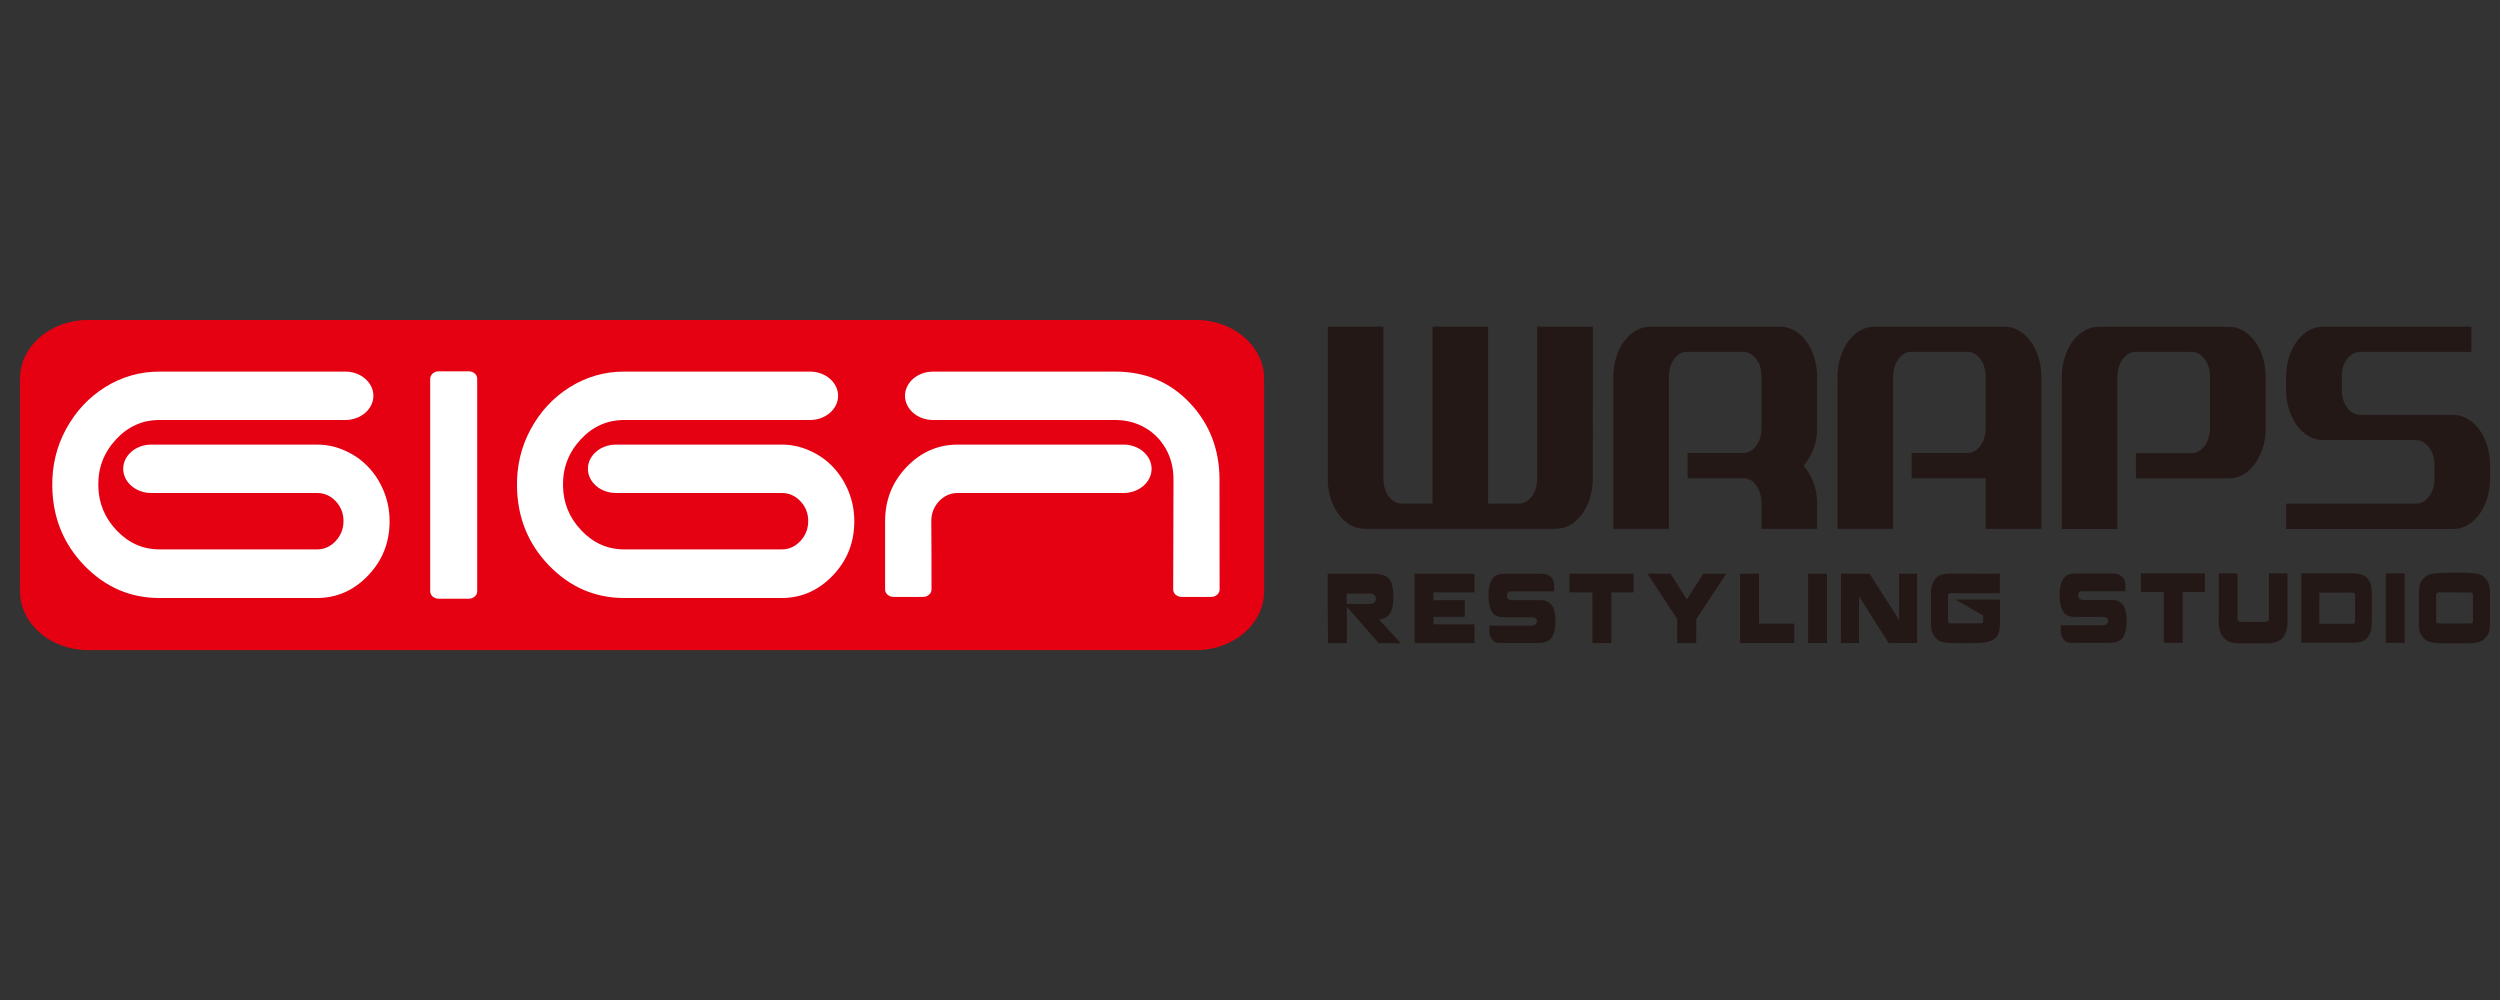
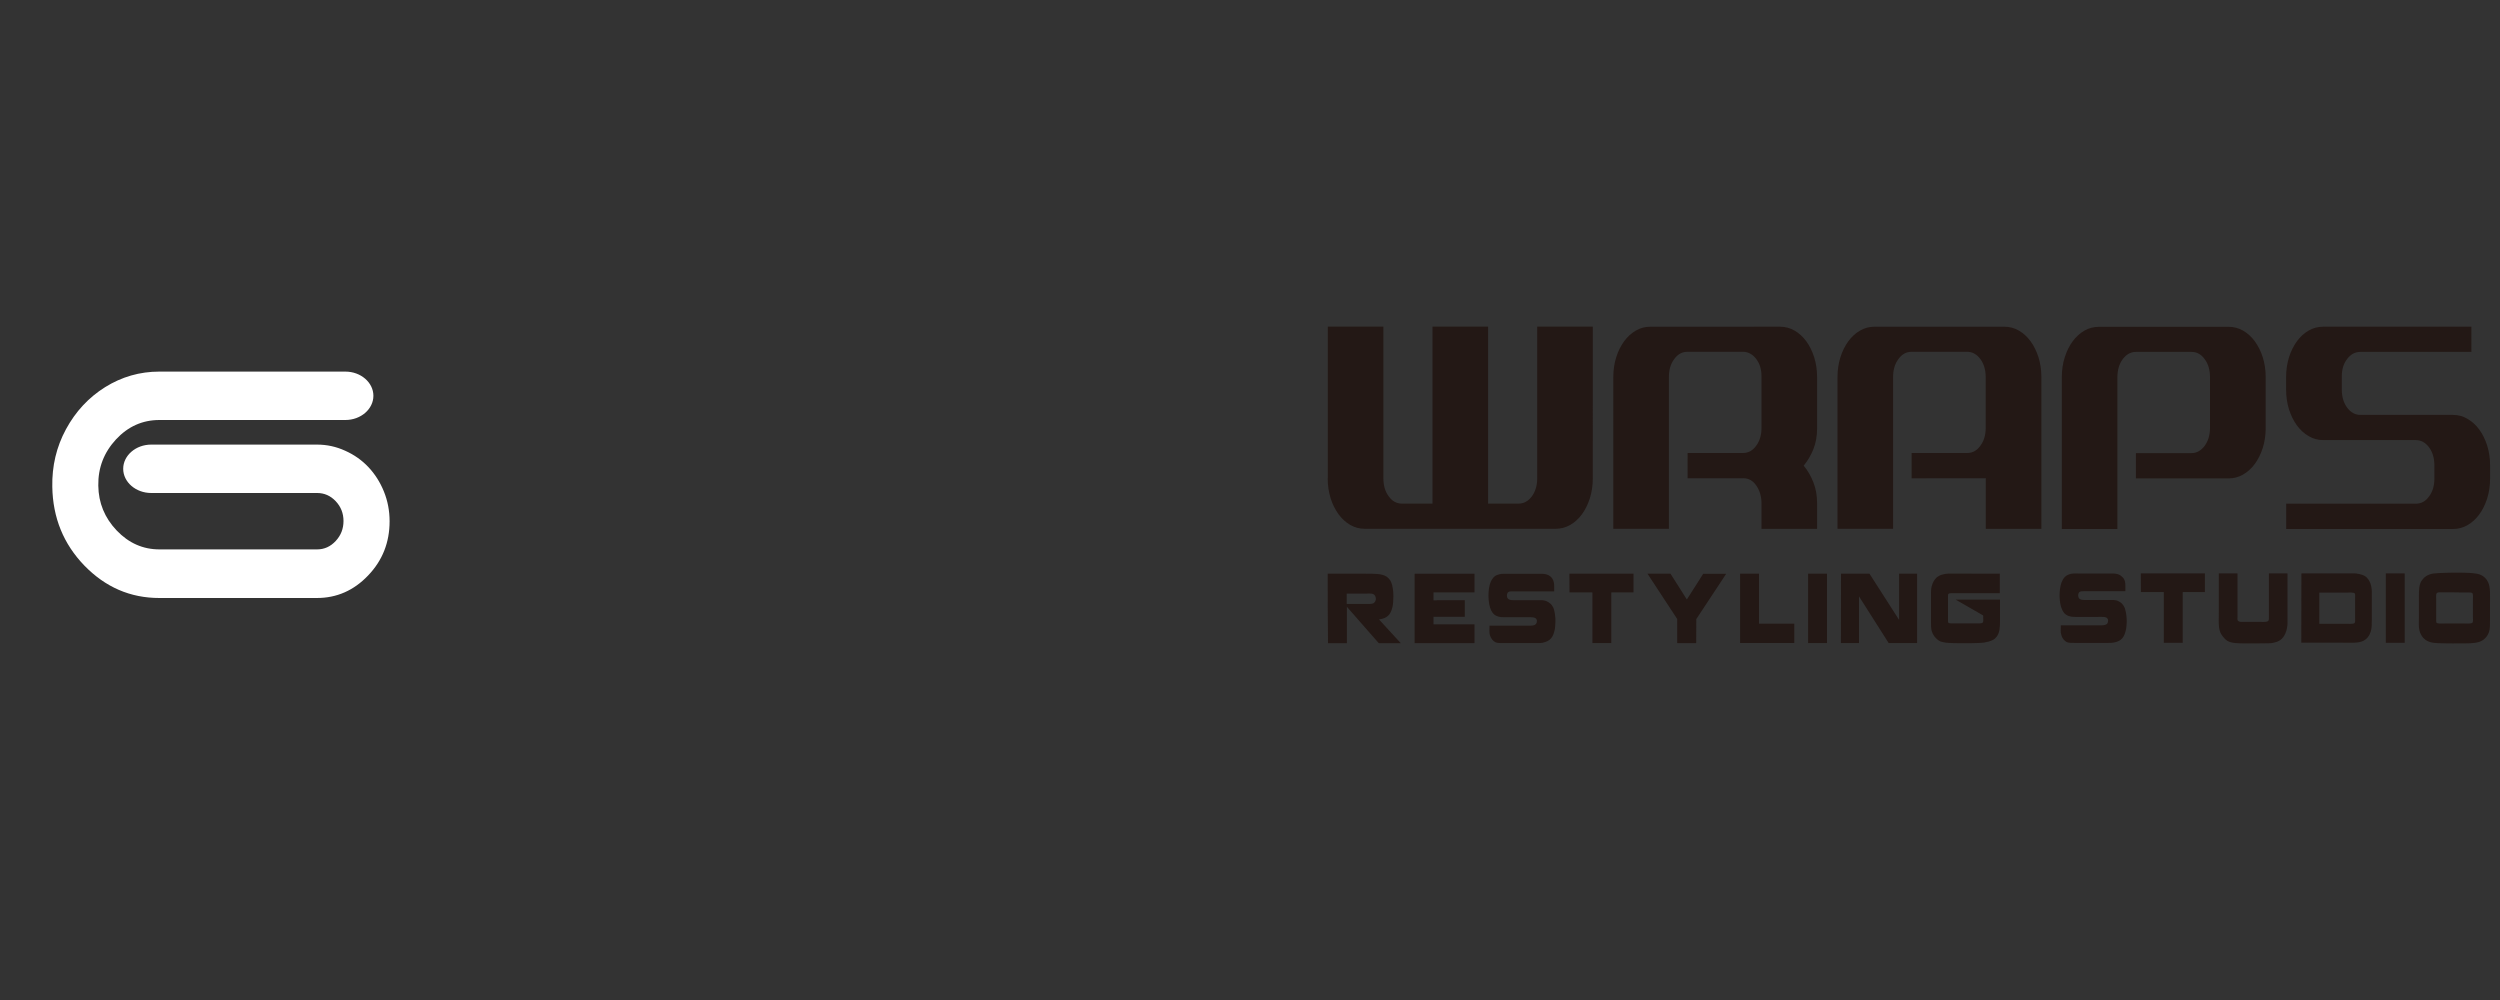
<svg xmlns="http://www.w3.org/2000/svg" id="图层_1" x="0px" y="0px" viewBox="0 0 250 100" style="enable-background:new 0 0 250 100;" xml:space="preserve">
  <rect x="0" y="0" width="250" height="100" fill="#333333" stroke="none" />
  <style type="text/css">	.st0{fill-rule:evenodd;clip-rule:evenodd;fill:#E50012;}	.st1{fill-rule:evenodd;clip-rule:evenodd;fill:#231815;}	.st2{fill-rule:evenodd;clip-rule:evenodd;fill:#FFFFFF;}</style>
  <g>
-     <path class="st0" d="M8.77,32h110.87c3.72,0,6.77,2.63,6.77,5.86v21.29c0,3.22-3.05,5.86-6.77,5.86H8.77C5.05,65,2,62.36,2,59.14  V37.86C2,34.63,5.05,32,8.77,32z" />
    <path class="st1" d="M132.77,47.83c0,0.72,0.1,1.38,0.29,1.99c0.19,0.61,0.46,1.14,0.79,1.6c0.33,0.45,0.72,0.81,1.17,1.07  c0.45,0.26,0.93,0.39,1.46,0.39h19.09c0.52,0,1.01-0.13,1.46-0.39c0.45-0.26,0.84-0.62,1.17-1.07c0.33-0.45,0.59-0.98,0.79-1.6  c0.19-0.61,0.29-1.27,0.29-1.99V32.66h-5.56v15.17c0,0.72-0.18,1.32-0.53,1.8c-0.36,0.48-0.8,0.73-1.32,0.73h-3.06v-17.7h-5.56  v17.7h-3.06c-0.53,0-0.97-0.24-1.32-0.73c-0.36-0.48-0.53-1.08-0.53-1.8V32.66h-5.56V47.83L132.77,47.83z M143.69,60.03h-0.34  v-0.79c1.37,0,2.73,0,4.1,0c0-0.62,0-1.24,0-1.87c-2,0-4,0-5.99,0c0,2.31,0,4.63,0,6.94c2,0,4,0,5.99,0c0-0.63,0-1.25,0-1.88  c-1.37,0-2.73,0-4.1,0v-0.75h0.34h0.04h0.04h0.04h0.04h0.04h0.04H144h0.04h0.04h0.04h0.04h0.04h0.04h0.04h0.04h0.04h0.04h0.04h0.04  h0.04h0.04h0.04h0.04h0.04h0.04h0.04h0.04h0.04h0.04h0.04h0.04h0.04h0.04h0.04h0.04h0.04h0.04h0.04h0.04h0.04h0.04h0.04h0.04h0.04  h0.04h0.04h0.04h0.04h0.04h0.04h0.04H146h0.04h0.04h0.04h0.04h0.04h0.04h0.04h0.04h0.04h0.04h0.04h0.04c0-0.55,0-1.1,0-1.66h-0.04  H143.69L143.69,60.03L143.69,60.03z M168.76,45.3h5.54c0.53,0,0.97-0.24,1.32-0.73c0.36-0.48,0.53-1.08,0.53-1.8v-5.15  c0-0.7-0.18-1.27-0.54-1.74c-0.36-0.46-0.8-0.7-1.31-0.7h-5.56c-0.53,0-0.97,0.24-1.32,0.73c-0.36,0.48-0.53,1.08-0.53,1.8v15.17  h-5.56V37.72c0-0.72,0.1-1.38,0.29-1.99c0.19-0.61,0.46-1.14,0.79-1.6c0.33-0.45,0.72-0.81,1.17-1.07  c0.45-0.26,0.93-0.39,1.46-0.39H178c0.52,0,1.01,0.13,1.46,0.39c0.45,0.26,0.84,0.62,1.17,1.07c0.33,0.45,0.59,0.98,0.79,1.6  c0.19,0.61,0.29,1.27,0.29,1.99v5.12c0,0.78-0.13,1.48-0.38,2.1c-0.25,0.62-0.58,1.16-0.96,1.63c0.39,0.46,0.71,1.01,0.96,1.64  c0.25,0.63,0.38,1.33,0.38,2.09v2.59h-5.56v-2.53c0-0.7-0.17-1.29-0.51-1.79c-0.34-0.49-0.76-0.74-1.27-0.74h-5.61V45.3  L168.76,45.3z M191.16,47.83V45.3h5.56c0.53,0,0.97-0.24,1.32-0.73c0.36-0.48,0.53-1.08,0.53-1.8v-5.06c0-0.72-0.18-1.32-0.53-1.8  c-0.36-0.48-0.8-0.73-1.32-0.73h-5.56c-0.53,0-0.97,0.24-1.32,0.73c-0.36,0.48-0.53,1.08-0.53,1.8v15.17h-5.56V37.72  c0-0.72,0.1-1.38,0.29-1.99c0.19-0.61,0.46-1.14,0.79-1.6c0.33-0.45,0.72-0.81,1.17-1.07c0.45-0.26,0.93-0.39,1.46-0.39h12.97  c0.52,0,1.01,0.13,1.46,0.39c0.45,0.26,0.84,0.62,1.17,1.07c0.33,0.45,0.59,0.98,0.79,1.6c0.19,0.61,0.29,1.27,0.29,1.99v15.17  h-5.56v-5.06H191.16L191.16,47.83z M211.74,52.88V37.72c0-0.72,0.18-1.32,0.53-1.8c0.36-0.48,0.8-0.73,1.32-0.73h5.56  c0.53,0,0.97,0.24,1.32,0.73c0.36,0.48,0.53,1.08,0.53,1.8v5.06c0,0.72-0.18,1.32-0.53,1.8c-0.36,0.48-0.8,0.73-1.32,0.73h-5.56  v2.53h9.27c0.53,0,1.01-0.13,1.46-0.39c0.45-0.26,0.84-0.62,1.17-1.07c0.33-0.45,0.59-0.98,0.79-1.6c0.19-0.61,0.29-1.27,0.29-1.99  v-5.06c0-0.72-0.1-1.38-0.29-1.99c-0.19-0.61-0.46-1.14-0.79-1.6c-0.33-0.45-0.72-0.81-1.17-1.07c-0.45-0.26-0.93-0.39-1.46-0.39  h-12.97c-0.53,0-1.01,0.13-1.46,0.39c-0.45,0.26-0.84,0.62-1.17,1.07c-0.33,0.45-0.59,0.98-0.79,1.6  c-0.19,0.61-0.29,1.27-0.29,1.99v15.17H211.74L211.74,52.88z M247.15,35.19h-11.12c-0.51,0-0.95,0.23-1.31,0.7  c-0.36,0.46-0.54,1.04-0.54,1.74v1.33c0,0.72,0.18,1.32,0.53,1.8c0.36,0.48,0.8,0.73,1.32,0.73h9.27c0.52,0,1.01,0.13,1.46,0.4  c0.45,0.26,0.84,0.62,1.17,1.07c0.33,0.45,0.59,0.98,0.79,1.6c0.19,0.61,0.29,1.27,0.29,1.99v1.3c0,0.72-0.1,1.38-0.29,1.99  c-0.19,0.61-0.46,1.14-0.79,1.6c-0.33,0.45-0.72,0.81-1.17,1.07c-0.45,0.26-0.93,0.39-1.46,0.39h-16.68v-2.53h12.97  c0.53,0,0.97-0.24,1.32-0.73c0.36-0.48,0.53-1.08,0.53-1.8v-1.3c0-0.72-0.18-1.32-0.53-1.8c-0.36-0.48-0.8-0.73-1.32-0.73h-9.27  c-0.53,0-1.01-0.13-1.46-0.4c-0.45-0.26-0.84-0.62-1.17-1.07c-0.33-0.45-0.59-0.98-0.79-1.6c-0.19-0.61-0.29-1.27-0.29-1.99v-1.23  c0-0.72,0.1-1.38,0.29-1.99c0.19-0.61,0.46-1.14,0.79-1.6c0.33-0.45,0.72-0.81,1.17-1.07c0.45-0.26,0.93-0.39,1.46-0.39h14.82  V35.19L247.15,35.19z M245.05,57.27c0.4,0,0.79,0,1.19,0c0.14,0,0.28,0,0.42,0.01c0.08,0,0.16,0.01,0.25,0.01  c0.11,0.01,0.22,0.01,0.32,0.02c0.26,0.04,0.51,0.05,0.72,0.13c0.42,0.15,0.7,0.43,0.87,0.8c0.24,0.53,0.18,1.35,0.18,2.08  c0,0.58,0,1.15,0,1.73c0,0.41,0.01,0.83-0.1,1.15c-0.16,0.46-0.48,0.82-0.98,0.99c-0.5,0.17-1.33,0.15-2.02,0.15  c-0.38,0-0.78,0.01-1.15,0c-0.65-0.02-1.31,0.01-1.79-0.15c-0.56-0.19-0.88-0.61-1.02-1.16c-0.09-0.35-0.05-0.87-0.05-1.29  c0-0.41,0-0.83,0-1.24c0-0.3,0-0.6,0-0.9c0-0.61,0.02-1.15,0.27-1.53c0.25-0.36,0.56-0.6,1.11-0.71c0.19-0.02,0.38-0.03,0.57-0.05  c0.07,0,0.15-0.01,0.22-0.01C244.38,57.28,244.71,57.28,245.05,57.27L245.05,57.27z M214.08,57.34c2.14,0,4.27,0,6.41,0  c0,0.62,0,1.24,0,1.87c-0.74,0-1.48,0-2.22,0c0,1.69,0,3.38,0,5.07c-0.63,0-1.26,0-1.89,0c0-1.69,0-3.38,0-5.07  c-0.76,0-1.53,0-2.29,0C214.08,58.58,214.08,57.96,214.08,57.34L214.08,57.34z M221.88,57.34c0.62,0,1.25,0,1.87,0  c0,1.22,0,2.43,0,3.65c0,0.23,0,0.47,0,0.7c0,0.11-0.02,0.26,0.02,0.34c0.03,0.07,0.11,0.11,0.2,0.14  c0.08,0.02,0.18,0.02,0.28,0.02c0.14,0,0.28,0,0.42,0c0.48,0,0.97,0,1.45,0c0.29,0,0.6,0.03,0.72-0.12  c0.06-0.08,0.05-0.26,0.05-0.4c0-0.3,0-0.6,0-0.9c0-1.14,0-2.28,0-3.43c0.62,0,1.24,0,1.86,0c0,1.37,0,2.75,0,4.12  c0,0.22,0,0.45,0,0.67c0,0.13,0.01,0.27-0.01,0.39c-0.03,0.16-0.03,0.32-0.08,0.47c-0.15,0.53-0.41,0.98-0.94,1.18  c-0.17,0.06-0.35,0.1-0.55,0.14c-0.13,0.02-0.27,0.01-0.4,0.02c-0.04,0-0.08,0-0.12,0c-0.3,0-0.6,0-0.9,0.01c-0.39,0-0.78,0-1.16,0  c-0.74,0-1.46,0-1.88-0.27c-0.11-0.07-0.2-0.16-0.28-0.25c-0.2-0.22-0.37-0.44-0.46-0.76c-0.14-0.48-0.09-1.17-0.09-1.76  C221.88,59.98,221.88,58.66,221.88,57.34L221.88,57.34z M230.14,57.34c1.45,0,2.9,0,4.34,0c0.24,0,0.49,0,0.73,0  c0.14,0,0.29-0.01,0.42,0.01c0.48,0.07,0.83,0.17,1.08,0.44c0.2,0.22,0.33,0.48,0.41,0.81c0.03,0.11,0.03,0.24,0.05,0.36  c0.02,0.13,0.01,0.28,0.01,0.42c0,0.25,0,0.5,0,0.75c0,0.6,0,1.19,0,1.79c0,0.45,0.01,0.9-0.11,1.25  c-0.14,0.42-0.36,0.72-0.75,0.92c-0.47,0.24-1.28,0.18-2.03,0.18c-1.39,0-2.77,0-4.16,0C230.14,61.96,230.14,59.65,230.14,57.34  L230.14,57.34z M238.58,57.34c0.63,0,1.26,0,1.89,0c0,2.31,0,4.62,0,6.94c-0.63,0-1.26,0-1.89,0  C238.58,61.96,238.58,59.65,238.58,57.34L238.58,57.34z M206.08,62.53c1.22,0,2.44,0,3.65,0c0.6,0,1.09,0.06,1.08-0.48  c0-0.05-0.01-0.1-0.03-0.14c-0.12-0.27-0.55-0.22-0.98-0.22c-0.57,0-1.14,0-1.71,0c-0.19,0-0.37,0-0.56,0c-0.1,0-0.2,0-0.3-0.01  c-0.28-0.04-0.47-0.1-0.65-0.23c-0.17-0.12-0.28-0.3-0.37-0.49c-0.32-0.67-0.33-1.98-0.06-2.71c0.08-0.21,0.18-0.4,0.33-0.55  c0.15-0.16,0.37-0.26,0.63-0.32c0.2-0.04,0.47-0.03,0.71-0.03c0.41,0,0.81,0,1.22,0c0.59,0,1.18,0,1.77,0  c0.38,0,0.74-0.02,1.01,0.08c0.15,0.05,0.27,0.13,0.37,0.23c0.06,0.06,0.12,0.11,0.17,0.18c0.14,0.19,0.18,0.45,0.18,0.76  c0,0.17,0,0.34,0,0.52c-1.08,0-2.17,0-3.25,0c-0.28,0-0.56,0-0.83,0c-0.18,0-0.37,0-0.48,0.06c-0.16,0.08-0.21,0.39-0.12,0.58  c0.13,0.28,0.54,0.24,1,0.24c0.84,0,1.68,0,2.52,0c0.1,0.01,0.19,0.02,0.27,0.04c0.2,0.06,0.44,0.21,0.55,0.33  c0.1,0.11,0.19,0.23,0.25,0.37c0.08,0.18,0.11,0.38,0.16,0.6c0.03,0.14,0.03,0.3,0.05,0.46c0,0.08,0,0.15,0.01,0.23  c0,0.07,0,0.14,0,0.21c-0.02,0.11,0,0.22-0.02,0.32c-0.01,0.11-0.02,0.22-0.04,0.33c-0.08,0.36-0.16,0.67-0.36,0.91  c-0.2,0.25-0.49,0.39-0.9,0.46c-0.16,0.03-0.34,0.03-0.53,0.03c-0.22,0-0.45,0-0.67,0c-0.65,0-1.29,0-1.94,0c-0.24,0-0.48,0-0.72,0  c-0.33,0-0.63,0.01-0.83-0.09c-0.11-0.06-0.2-0.14-0.28-0.23c-0.18-0.21-0.23-0.38-0.3-0.69c0-0.08,0-0.17-0.01-0.25  C206.08,62.85,206.08,62.69,206.08,62.53L206.08,62.53z M243.93,59.23c-0.03,0-0.05,0-0.08,0.01c-0.08,0.01-0.15,0.04-0.19,0.09  c-0.07,0.1-0.04,0.45-0.04,0.62c0,0.52,0,1.05,0,1.57c0,0.16,0,0.33,0,0.49c0,0.08-0.01,0.18,0.02,0.24  c0.07,0.15,0.56,0.1,0.81,0.1c0.66,0,1.32,0,1.98,0c0.25,0,0.65,0.03,0.79-0.06c0.12-0.08,0.07-0.42,0.07-0.6c0-0.58,0-1.16,0-1.73  c0-0.18,0.04-0.59-0.07-0.66c-0.12-0.08-0.67-0.05-0.9-0.05C245.52,59.23,244.73,59.23,243.93,59.23L243.93,59.23z M231.93,59.26  c0,1.04,0,2.08,0,3.12c0.87,0,1.75,0,2.62,0c0.26,0,0.8,0.04,0.91-0.08c0.08-0.09,0.05-0.33,0.05-0.49c0-0.42,0-0.83,0-1.25  c0-0.29,0-0.57,0-0.86c0-0.11,0.02-0.28-0.03-0.35c-0.1-0.14-0.63-0.09-0.9-0.09C233.69,59.26,232.81,59.26,231.93,59.26  L231.93,59.26z M132.77,57.37c1.26,0,2.53,0,3.8,0c0.8,0,1.58-0.02,2.05,0.27c0.16,0.1,0.29,0.23,0.39,0.38  c0.1,0.15,0.15,0.32,0.21,0.51c0.05,0.19,0.06,0.39,0.1,0.6c0,0.09,0.01,0.17,0.01,0.26c0,0.09,0,0.17,0.01,0.26  c0,0.08,0,0.17-0.01,0.25c-0.01,0.13-0.01,0.26-0.02,0.38c-0.01,0.08-0.02,0.17-0.03,0.25c-0.04,0.17-0.06,0.33-0.12,0.47  c-0.06,0.17-0.14,0.33-0.24,0.46c-0.16,0.19-0.38,0.33-0.66,0.41c-0.08,0.02-0.16,0.03-0.24,0.05c-0.04,0.01-0.08,0.01-0.12,0.02  c0,0,0.01,0.01,0.01,0.01c0.17,0.19,0.34,0.38,0.51,0.56c0.55,0.6,1.1,1.21,1.66,1.81c-0.53,0-1.07,0-1.6,0c-0.14,0-0.29,0-0.43,0  c-0.05,0-0.14,0.01-0.18-0.01c-1.06-1.21-2.12-2.42-3.18-3.63c0,1.21,0,2.42,0,3.64c-0.63,0-1.26,0-1.89,0  C132.77,62,132.77,59.69,132.77,57.37L132.77,57.37z M156.94,57.37c2.14,0,4.27,0,6.41,0c0,0.62,0,1.24,0,1.87  c-0.74,0-1.48,0-2.22,0c0,1.69,0,3.38,0,5.07c-0.63,0-1.26,0-1.89,0c0-1.69,0-3.38,0-5.07c-0.76,0-1.53,0-2.29,0  C156.94,58.62,156.94,58,156.94,57.37L156.94,57.37z M169.62,64.31c-0.63,0-1.27,0-1.9,0c0-0.8,0-1.6,0-2.41  c-0.99-1.51-1.98-3.02-2.97-4.53c0.77,0,1.53,0,2.3,0c0.54,0.86,1.09,1.71,1.63,2.57c0,0,0,0,0.01,0c0.12-0.19,0.24-0.39,0.37-0.58  c0.25-0.39,0.49-0.77,0.74-1.16c0.17-0.27,0.35-0.55,0.52-0.82c0.77,0,1.53,0,2.3,0c-1,1.51-1.99,3.02-2.99,4.53  C169.62,62.71,169.62,63.51,169.62,64.31L169.62,64.31z M174.01,57.37c0.63,0,1.26,0,1.89,0c0,1.67,0,3.34,0,5  c1.18,0,2.35,0,3.53,0c0,0.64,0,1.29,0,1.93c-1.81,0-3.61,0-5.42,0C174.01,62,174.01,59.69,174.01,57.37L174.01,57.37z   M180.81,57.37c0.63,0,1.26,0,1.89,0c0,2.31,0,4.63,0,6.94c-0.63,0-1.26,0-1.89,0C180.81,62,180.81,59.69,180.81,57.37  L180.81,57.37z M184.1,57.37c0.95,0,1.9,0,2.85,0c0.99,1.54,1.98,3.08,2.96,4.62c0,0,0,0,0,0c0-1.54,0-3.08,0-4.62  c0.6,0,1.2,0,1.8,0c0,2.31,0,4.63,0,6.94c-0.95,0-1.89,0-2.84,0c-0.99-1.56-1.98-3.11-2.97-4.67c0,0,0,0,0,0c0,1.56,0,3.11,0,4.67  c-0.6,0-1.2,0-1.81,0C184.1,62,184.1,59.69,184.1,57.37L184.1,57.37z M199.98,57.37c0,0.65,0,1.3,0,1.95c-1.22,0-2.44,0-3.66,0  c-0.32,0-0.64,0-0.97,0c-0.16,0-0.36-0.01-0.46,0.04c-0.04,0.02-0.07,0.05-0.08,0.09c0,0.06,0,0.12-0.01,0.18c0,0.14,0,0.27,0,0.41  c0,0.51,0,1.01,0,1.52c0,0.15,0,0.3,0,0.45c0,0.08-0.01,0.17,0.02,0.23c0.01,0.03,0.04,0.06,0.07,0.07  c0.09,0.03,0.22,0.03,0.34,0.03c0.16,0,0.32,0,0.48,0c0.62,0,1.23,0,1.85,0c0.25,0,0.58,0.03,0.71-0.08  c0.09-0.08,0.05-0.39,0.05-0.54c0-0.03,0.01-0.16-0.01-0.18c-0.92-0.53-1.83-1.05-2.75-1.58c1.48,0,2.96,0,4.44,0  c0,0.71,0,1.41,0,2.12c0,0.68-0.03,1.22-0.35,1.61c-0.05,0.06-0.1,0.12-0.16,0.17c-0.07,0.05-0.13,0.1-0.21,0.14  c-0.25,0.13-0.54,0.2-0.88,0.26c-0.19,0.03-0.39,0.02-0.59,0.04c-0.23,0.01-0.46,0.01-0.7,0.02c-0.06,0-0.13,0-0.19,0  c-0.36,0-0.71,0-1.07,0c-0.19,0-0.39,0-0.58-0.01c-0.13-0.01-0.26-0.01-0.39-0.02c-0.09-0.01-0.17-0.02-0.26-0.02  c-0.2-0.03-0.39-0.06-0.56-0.12c-0.26-0.1-0.5-0.35-0.64-0.54c-0.1-0.14-0.19-0.3-0.24-0.48c-0.08-0.27-0.08-0.59-0.08-0.92  c0-0.29,0-0.57,0-0.86c0-0.54,0-1.09,0-1.63c0-0.38-0.02-0.77,0.07-1.09c0.1-0.37,0.22-0.59,0.45-0.84  c0.06-0.07,0.15-0.12,0.23-0.17c0.2-0.13,0.44-0.19,0.74-0.24c0.15-0.02,0.31-0.02,0.48-0.02c0.23,0,0.46,0,0.69,0  C197.19,57.37,198.59,57.37,199.98,57.37L199.98,57.37z M148.95,62.57c1.22,0,2.44,0,3.66,0c0.6,0,1.08,0.05,1.08-0.48  c0-0.05-0.01-0.1-0.03-0.14c-0.12-0.27-0.56-0.23-0.99-0.23c-0.57,0-1.15,0-1.72,0c-0.19,0-0.37,0-0.56,0c-0.1,0-0.2,0-0.3-0.01  c-0.27-0.04-0.46-0.11-0.63-0.23c-0.15-0.11-0.26-0.27-0.34-0.43c-0.35-0.7-0.37-2.18-0.03-2.91c0.08-0.16,0.17-0.29,0.28-0.42  c0.18-0.19,0.44-0.28,0.78-0.33c0.08,0,0.16,0,0.25-0.01c0.15,0,0.3,0,0.45,0c0.35,0,0.71,0,1.06,0c0.59,0,1.18,0,1.78,0  c0.36,0,0.74-0.02,0.99,0.07c0.5,0.17,0.74,0.56,0.74,1.17c0,0.17,0,0.34,0,0.52c-1.08,0-2.16,0-3.24,0c-0.28,0-0.56,0-0.85,0  c-0.18,0-0.36-0.01-0.47,0.05c-0.16,0.08-0.22,0.38-0.13,0.58c0.13,0.29,0.54,0.25,1.01,0.25c0.84,0,1.68,0,2.52,0  c0.3,0.04,0.44,0.11,0.63,0.23c0.06,0.04,0.12,0.08,0.17,0.13c0.11,0.11,0.2,0.24,0.27,0.38c0.09,0.19,0.11,0.41,0.16,0.63  c0.03,0.15,0.02,0.31,0.05,0.47c0,0.06,0,0.12,0,0.17c0,0.07,0,0.14,0,0.21c-0.02,0.11,0,0.22-0.02,0.33  c-0.02,0.13-0.01,0.25-0.04,0.37c-0.08,0.34-0.16,0.64-0.36,0.88c-0.2,0.24-0.49,0.38-0.88,0.46c-0.17,0.03-0.36,0.03-0.56,0.03  c-0.22,0-0.44,0-0.66,0c-0.65,0-1.29,0-1.94,0c-0.24,0-0.48,0-0.72,0c-0.31,0-0.62,0.01-0.82-0.09c-0.26-0.13-0.43-0.37-0.53-0.64  c-0.03-0.09-0.04-0.18-0.06-0.28c0-0.08,0-0.17-0.01-0.25C148.95,62.89,148.95,62.73,148.95,62.57L148.95,62.57z M134.67,59.36  c0,0.34,0,0.69,0,1.03c0.62,0,1.25,0,1.87,0c0.27,0,0.63,0.03,0.8-0.06c0.14-0.08,0.28-0.29,0.24-0.53  c-0.03-0.19-0.11-0.32-0.27-0.4c-0.14-0.07-0.56-0.04-0.78-0.04C135.91,59.36,135.29,59.36,134.67,59.36z" />
-     <path class="st2" d="M81.01,37.16c1.54,0,2.8,1.09,2.8,2.42v0c0,1.33-1.26,2.42-2.8,2.42h-18.6c-1.69,0-3.14,0.65-4.34,1.94  c-1.2,1.3-1.8,2.83-1.77,4.62c0.02,1.73,0.64,3.23,1.84,4.49c1.2,1.26,2.63,1.89,4.27,1.89h15.77c0.72,0,1.34-0.28,1.86-0.84  c0.52-0.56,0.78-1.22,0.78-2c0-0.77-0.26-1.43-0.78-1.98c-0.52-0.55-1.14-0.82-1.86-0.82c-5.53,0-11.06,0-16.59,0  c-1.54,0-2.8-1.09-2.8-2.42v0c0-1.33,1.26-2.42,2.8-2.42c5.53,0,11.06,0,16.59,0c0.97,0,1.9,0.2,2.8,0.61  c0.9,0.4,1.68,0.95,2.33,1.64c0.65,0.69,1.17,1.5,1.55,2.44c0.38,0.94,0.57,1.93,0.57,2.98c0,2.11-0.71,3.92-2.15,5.42  c-1.43,1.5-3.14,2.25-5.12,2.25H67.04h-4.63c-2.9,0-5.4-1.08-7.5-3.24c-2.09-2.16-3.16-4.79-3.21-7.88  c-0.04-2.07,0.41-3.99,1.37-5.76c0.96-1.77,2.26-3.17,3.92-4.21c1.66-1.03,3.46-1.55,5.42-1.55  C68.61,37.16,74.81,37.16,81.01,37.16z" />
-     <path class="st2" d="M93.15,58.96c0,0.4-0.38,0.73-0.85,0.73h-2.94c-0.47,0-0.85-0.33-0.85-0.73c0-2.22,0-4.43,0-6.65  c0-0.07,0-0.13,0-0.18c0-2.12,0.71-3.92,2.14-5.42c1.43-1.5,3.14-2.25,5.12-2.25c5.53,0,11.06,0,16.59,0c1.54,0,2.8,1.09,2.8,2.42  v0c0,1.33-1.26,2.42-2.8,2.42c-5.53,0-11.06,0-16.59,0c-0.72,0-1.34,0.27-1.86,0.82c-0.52,0.55-0.78,1.21-0.78,2  C93.15,54.41,93.15,56.69,93.15,58.96z" />
-     <path class="st2" d="M121.96,58.96c0,0.4-0.38,0.73-0.85,0.73h-2.94c-0.47,0-0.85-0.33-0.85-0.73c0-3.67,0.03-7.33,0.03-11  c0-1.14-0.25-2.16-0.76-3.07c-0.51-0.9-1.2-1.61-2.09-2.12c-0.89-0.51-1.87-0.77-2.96-0.77c-6.08,0-12.16,0-18.24,0  c-1.54,0-2.8-1.09-2.8-2.42v0c0-1.33,1.26-2.42,2.8-2.42c6.08,0,12.16,0,18.24,0c2.99,0,5.48,1.05,7.45,3.14  c1.97,2.09,2.96,4.65,2.96,7.66C121.96,51.63,121.96,55.3,121.96,58.96z" />
    <path class="st2" d="M34.54,37.16c1.54,0,2.8,1.09,2.8,2.42v0c0,1.33-1.26,2.42-2.8,2.42h-18.6c-1.69,0-3.14,0.65-4.34,1.94  c-1.2,1.3-1.8,2.83-1.77,4.62c0.02,1.73,0.64,3.23,1.84,4.49c1.2,1.26,2.63,1.89,4.27,1.89h15.77c0.72,0,1.34-0.28,1.86-0.84  c0.52-0.56,0.78-1.22,0.78-2c0-0.77-0.26-1.43-0.78-1.98c-0.52-0.55-1.14-0.82-1.86-0.82c-5.53,0-11.06,0-16.59,0  c-1.54,0-2.8-1.09-2.8-2.42v0c0-1.33,1.26-2.42,2.8-2.42c5.53,0,11.06,0,16.59,0c0.97,0,1.9,0.2,2.8,0.61  c0.9,0.4,1.68,0.95,2.33,1.64c0.65,0.69,1.17,1.5,1.55,2.44c0.38,0.94,0.57,1.93,0.57,2.98c0,2.11-0.71,3.92-2.15,5.42  c-1.43,1.5-3.14,2.25-5.12,2.25H20.57h-4.63c-2.91,0-5.4-1.08-7.5-3.24c-2.09-2.16-3.16-4.79-3.21-7.88  c-0.04-2.07,0.41-3.99,1.37-5.76c0.96-1.77,2.26-3.17,3.92-4.21c1.66-1.03,3.46-1.55,5.42-1.55  C22.14,37.16,28.34,37.16,34.54,37.16z" />
-     <path class="st2" d="M43.87,37.13h3c0.47,0,0.85,0.33,0.85,0.73v21.28c0,0.4-0.38,0.73-0.85,0.73h-3c-0.47,0-0.85-0.33-0.85-0.73  V37.86C43.03,37.46,43.41,37.13,43.87,37.13z" />
  </g>
</svg>